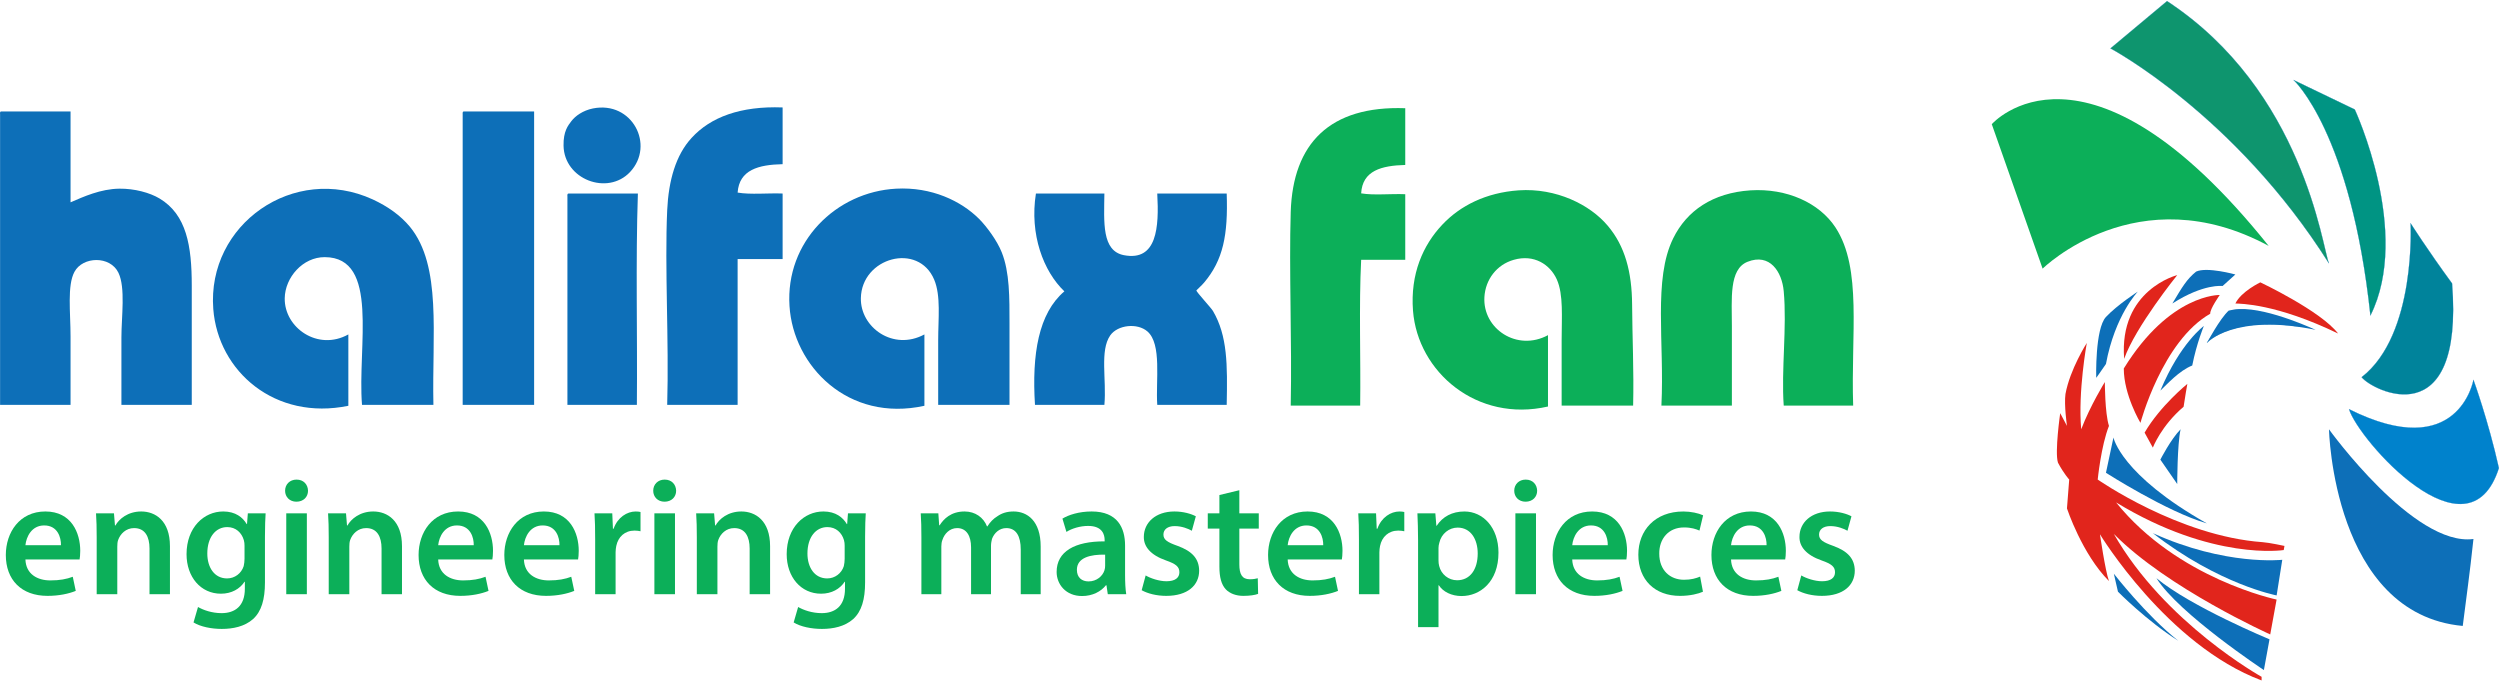
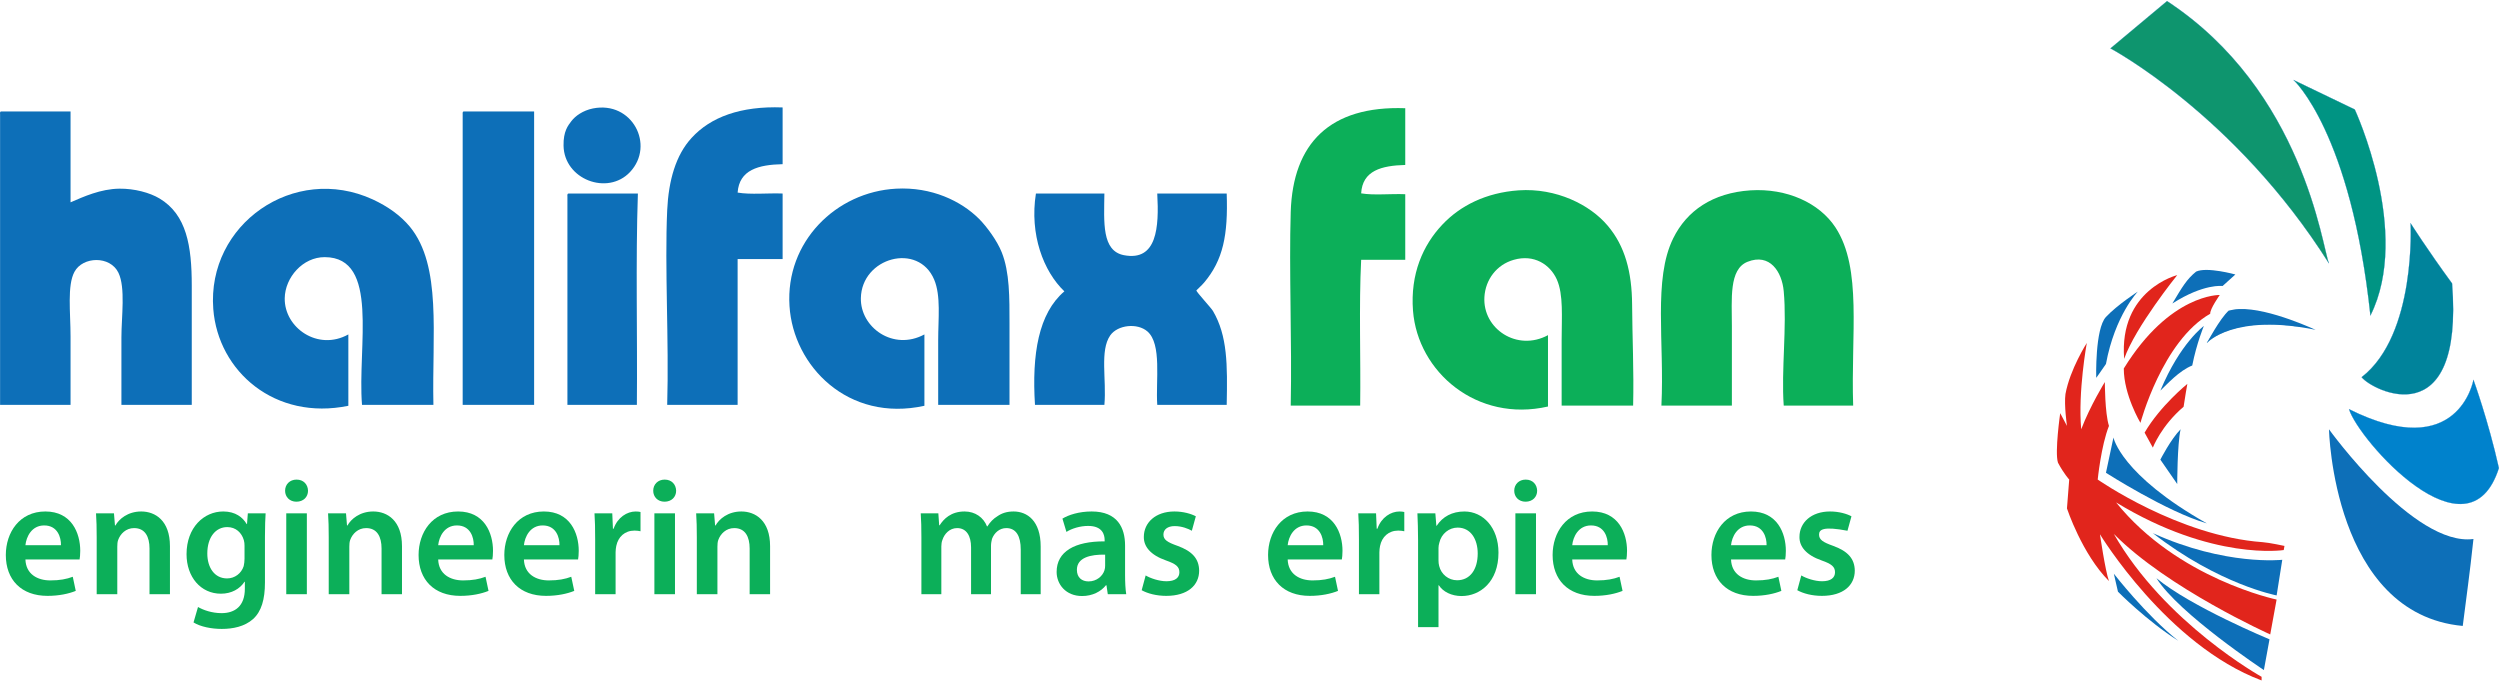
<svg xmlns="http://www.w3.org/2000/svg" width="100%" height="100%" viewBox="0 0 11956 3255" version="1.1" xml:space="preserve" style="fill-rule:evenodd;clip-rule:evenodd;stroke-miterlimit:10;">
  <g transform="matrix(1,0,0,1,-35501.3,-17841.6)">
    <g transform="matrix(4.167,0,0,4.167,34068.3,9035.51)">
      <clipPath id="_clip1">
        <rect x="1824.58" y="2237.34" width="646.75" height="346.026" clip-rule="nonzero" />
      </clipPath>
      <g clip-path="url(#_clip1)">
        <g transform="matrix(1,0,0,1,2470.75,2329.13)">
          <path d="M0,249.644L-79.707,249.644C-82.653,208.622 -75.871,159.6 -79.707,118.297C-81.765,95.985 -95.657,74.421 -121.244,84.619C-142.714,93.178 -139.206,127.325 -139.206,158.711L-139.206,249.644L-220.082,249.644C-216.479,176.767 -229.718,104.685 -206.563,57.722C-191.08,26.149 -161.331,5.473 -117.876,2.62C-76.245,0 -38.824,16.933 -20.254,45.28C10.571,92.477 -2.76,168.067 0,249.644" style="fill:rgb(12,175,89);fill-rule:nonzero;" />
        </g>
        <g transform="matrix(1,0,0,1,2217.04,2464.26)">
          <path d="M0,-1.217C0.187,34.801 2.151,75.122 1.17,114.507L-80.876,114.507L-80.876,39.291C-80.876,13.284 -78.631,-12.958 -86.442,-30.312C-94.066,-47.291 -112.496,-59.547 -135.885,-52.764C-155.437,-47.197 -168.347,-30.124 -169.517,-10.058C-171.668,26.428 -131.955,52.903 -96.546,33.678L-96.546,115.583C-178.123,134.247 -245.995,75.917 -251.468,5.659C-254.695,-36.44 -240.055,-69.651 -217.789,-93.179C-197.255,-114.977 -167.599,-129.898 -130.225,-132.518C-86.957,-135.464 -48.272,-115.958 -28.112,-92.056C-8.186,-68.668 -0.233,-38.871 0,-1.217" style="fill:rgb(12,175,89);fill-rule:nonzero;" />
        </g>
        <g transform="matrix(1,0,0,1,1956.68,2476.98)">
          <path d="M0,-140.795L0,-65.485L-50.612,-65.485C-53.278,-11.974 -50.986,46.355 -51.734,101.785L-131.441,101.785C-129.944,28.207 -133.499,-54.399 -131.441,-120.541C-128.962,-198.984 -86.723,-242.58 0,-239.492L0,-174.38C-27.083,-173.632 -49.162,-168.019 -50.612,-141.777C-36.018,-139.298 -16.559,-141.497 0,-140.795" style="fill:rgb(12,175,89);fill-rule:nonzero;" />
        </g>
      </g>
    </g>
    <g transform="matrix(4.167,0,0,4.167,34068.3,9035.51)">
      <clipPath id="_clip2">
        <rect x="343.913" y="2236.43" width="1408.17" height="346.01" clip-rule="nonzero" />
      </clipPath>
      <g clip-path="url(#_clip2)">
        <g transform="matrix(1,0,0,1,1751.76,2577.93)">
          <path d="M0,-242.533C1.638,-194.822 -4.069,-166.289 -25.914,-140.328C-28.439,-137.241 -34.801,-131.534 -34.848,-131.3C-34.848,-129.616 -17.681,-111.093 -15.764,-107.724C0.936,-79.144 0.936,-46.354 0,0L-79.706,0C-81.577,-27.925 -74.28,-69.743 -90.979,-84.243C-102.486,-94.254 -125.079,-91.868 -133.639,-79.753C-145.895,-62.212 -137.755,-29.048 -140.375,0L-220.034,0C-223.729,-58.283 -215.918,-105.058 -186.309,-130.271C-210.305,-153.191 -226.396,-195.523 -218.959,-242.533L-140.375,-242.533C-140.796,-209.369 -143.509,-176.673 -117.922,-171.762C-80.033,-164.511 -77.508,-203.616 -79.706,-242.533L0,-242.533Z" style="fill:rgb(13,111,184);fill-rule:nonzero;" />
        </g>
        <g transform="matrix(1,0,0,1,1502.49,2441.11)">
          <path d="M0,43.689L0,136.82L-81.858,136.82L-81.858,62.68C-81.858,37.888 -78.631,11.694 -86.442,-6.876C-104.638,-50.144 -169.75,-32.369 -170.592,14.407C-171.247,47.993 -133.405,75.356 -97.668,55.991L-97.668,137.896C-185.233,157.168 -248.194,92.243 -252.498,23.435C-257.315,-50.377 -198.985,-107.584 -130.131,-111.28C-89.483,-113.479 -55.477,-97.201 -34.802,-76.479C-26.055,-67.685 -14.126,-51.407 -8.935,-38.263C0.233,-15.483 0,14.033 0,43.689" style="fill:rgb(13,111,184);fill-rule:nonzero;" />
        </g>
        <g transform="matrix(1,0,0,1,1242.09,2477.31)">
          <path d="M0,-141.918L0,-66.655L-51.641,-66.655L-51.641,100.615L-132.47,100.615C-130.318,26.662 -135.464,-56.739 -132.47,-122.787C-130.88,-156.793 -122.647,-186.122 -104.357,-205.861C-82.747,-229.53 -48.273,-242.533 0,-240.709L0,-175.597C-27.598,-174.989 -49.817,-169.189 -51.641,-142.994C-36.626,-140.422 -16.933,-142.573 0,-141.918" style="fill:rgb(13,111,184);fill-rule:nonzero;" />
        </g>
        <g transform="matrix(1,0,0,1,996.234,2577.93)">
          <path d="M0,-242.533L79.753,-242.533C77.087,-163.856 79.332,-80.455 78.584,0L-1.123,0L-1.123,-239.166C-1.263,-240.756 -1.31,-242.3 0,-242.533" style="fill:rgb(13,111,184);fill-rule:nonzero;" />
        </g>
        <g transform="matrix(1,0,0,1,1024.3,2329.08)">
          <path d="M0,-91.308C45.139,-100.382 71.614,-49.162 42.66,-18.337C16.839,9.074 -33.024,-9.917 -33.632,-48.648C-33.959,-65.114 -28.393,-71.849 -24.651,-76.76C-20.114,-82.747 -11.367,-88.969 0,-91.308" style="fill:rgb(13,111,184);fill-rule:nonzero;" />
        </g>
        <g transform="matrix(1,0,0,1,956.895,2577.93)">
          <path d="M0,-336.74L0,0L-81.999,0L-81.999,-333.373C-82.092,-335.01 -82.139,-336.647 -80.782,-336.74L0,-336.74Z" style="fill:rgb(13,111,184);fill-rule:nonzero;" />
        </g>
        <g transform="matrix(1,0,0,1,841.311,2319.12)">
          <path d="M0,258.811L-81.952,258.811C-87.331,191.734 -61.51,89.576 -124.564,89.294C-149.917,89.108 -170.265,112.636 -170.639,136.398C-171.247,170.311 -132.563,197.488 -97.622,177.982L-97.622,259.887C-181.678,277.241 -247.071,220.548 -252.638,148.84C-260.075,51.593 -160.021,-18.43 -69.603,23.06C-52.389,31.059 -37.889,41.302 -26.943,54.447C9.823,99.445 -1.73,177.748 0,258.811" style="fill:rgb(13,111,184);fill-rule:nonzero;" />
        </g>
        <g transform="matrix(1,0,0,1,563.976,2378.15)">
          <path d="M0,62.82L0,199.78L-80.735,199.78L-80.735,122.319C-80.735,98.603 -75.871,65.439 -84.15,48.179C-93.739,28.346 -125.126,29.422 -134.622,47.103C-143.135,62.82 -139.112,93.739 -139.112,121.243L-139.112,199.78L-219.988,199.78L-219.988,-133.593C-220.128,-135.23 -220.222,-136.867 -218.818,-136.96L-139.112,-136.96L-139.112,-32.65C-124.424,-39.012 -104.638,-48.086 -83.027,-48.32C-65.814,-48.507 -48.226,-43.783 -37.046,-37.094C-5.894,-18.524 0,17.494 0,62.82" style="fill:rgb(13,111,184);fill-rule:nonzero;" />
        </g>
      </g>
    </g>
    <g transform="matrix(4.167,0,0,4.167,35792.9,20530)">
      <path d="M0,-19.446C0.191,-28.026 -3.623,-42.134 -19.256,-42.134C-33.747,-42.134 -39.848,-28.979 -40.801,-19.446L0,-19.446ZM-40.801,-3.05C-40.229,13.729 -27.074,20.974 -12.202,20.974C-1.334,20.974 6.482,19.449 13.537,16.779L16.969,32.985C8.961,36.226 -2.097,38.704 -15.443,38.704C-45.567,38.704 -63.299,20.211 -63.299,-8.197C-63.299,-33.936 -47.665,-58.15 -17.922,-58.15C12.202,-58.15 22.116,-33.364 22.116,-12.964C22.116,-8.579 21.735,-5.147 21.354,-3.05L-40.801,-3.05Z" style="fill:rgb(12,175,89);fill-rule:nonzero;" />
    </g>
    <g transform="matrix(4.167,0,0,4.167,35963.7,20559.4)">
      <path d="M0,-35.462C0,-46.139 -0.191,-55.1 -0.763,-63.108L19.829,-63.108L20.972,-49.19L21.544,-49.19C25.548,-56.435 35.653,-65.205 51.097,-65.205C67.302,-65.205 84.081,-54.719 84.081,-25.358L84.081,29.743L60.629,29.743L60.629,-22.688C60.629,-36.034 55.672,-46.139 42.898,-46.139C33.556,-46.139 27.074,-39.466 24.595,-32.411C23.833,-30.315 23.642,-27.454 23.642,-24.785L23.642,29.743L0,29.743L0,-35.462Z" style="fill:rgb(12,175,89);fill-rule:nonzero;" />
    </g>
    <g transform="matrix(4.167,0,0,4.167,36670.7,20685.7)">
      <path d="M0,-56.244C0,-58.342 -0.19,-60.63 -0.763,-62.536C-3.241,-71.116 -9.914,-77.598 -19.829,-77.598C-32.984,-77.598 -42.708,-66.159 -42.708,-47.283C-42.708,-31.459 -34.7,-18.684 -20.019,-18.684C-11.249,-18.684 -3.623,-24.404 -0.953,-32.794C-0.381,-35.272 0,-38.514 0,-41.182L0,-56.244ZM24.214,-93.423C23.833,-87.131 23.451,-79.505 23.451,-66.73L23.451,-14.109C23.451,5.338 19.447,19.256 9.724,28.027C0,36.607 -13.346,39.276 -26.12,39.276C-37.941,39.276 -50.524,36.797 -58.532,31.84L-53.384,14.109C-47.474,17.54 -37.56,21.163 -26.311,21.163C-11.058,21.163 0.381,13.155 0.381,-6.864L0.381,-14.872L0,-14.872C-5.338,-6.673 -14.872,-1.144 -27.074,-1.144C-50.143,-1.144 -66.54,-20.21 -66.54,-46.52C-66.54,-77.026 -46.711,-95.52 -24.404,-95.52C-10.295,-95.52 -1.907,-88.656 2.479,-81.03L2.86,-81.03L3.813,-93.423L24.214,-93.423Z" style="fill:rgb(12,175,89);fill-rule:nonzero;" />
    </g>
    <g transform="matrix(4.167,0,0,4.167,34068.3,19901.2)">
      <path d="M672.424,94.872L696.066,94.872L696.066,187.723L672.424,187.723L672.424,94.872ZM697.4,68.943C697.4,75.997 692.253,81.526 684.054,81.526C676.237,81.526 671.089,75.997 671.089,68.943C671.089,61.697 676.428,56.168 684.245,56.168C692.253,56.168 697.21,61.697 697.4,68.943" style="fill:rgb(12,175,89);fill-rule:nonzero;" />
    </g>
    <g transform="matrix(4.167,0,0,4.167,37073.4,20559.4)">
      <path d="M0,-35.462C0,-46.139 -0.191,-55.1 -0.763,-63.108L19.829,-63.108L20.972,-49.19L21.544,-49.19C25.548,-56.435 35.653,-65.205 51.097,-65.205C67.302,-65.205 84.081,-54.719 84.081,-25.358L84.081,29.743L60.629,29.743L60.629,-22.688C60.629,-36.034 55.672,-46.139 42.898,-46.139C33.556,-46.139 27.074,-39.466 24.595,-32.411C23.833,-30.315 23.642,-27.454 23.642,-24.785L23.642,29.743L0,29.743L0,-35.462Z" style="fill:rgb(12,175,89);fill-rule:nonzero;" />
    </g>
    <g transform="matrix(4.167,0,0,4.167,37766.9,20530)">
      <path d="M0,-19.446C0.191,-28.026 -3.623,-42.134 -19.256,-42.134C-33.747,-42.134 -39.848,-28.979 -40.801,-19.446L0,-19.446ZM-40.801,-3.05C-40.229,13.729 -27.074,20.974 -12.202,20.974C-1.334,20.974 6.482,19.449 13.537,16.779L16.969,32.985C8.961,36.226 -2.097,38.704 -15.443,38.704C-45.567,38.704 -63.299,20.211 -63.299,-8.197C-63.299,-33.936 -47.665,-58.15 -17.922,-58.15C12.202,-58.15 22.116,-33.364 22.116,-12.964C22.116,-8.579 21.735,-5.147 21.354,-3.05L-40.801,-3.05Z" style="fill:rgb(12,175,89);fill-rule:nonzero;" />
    </g>
    <g transform="matrix(4.167,0,0,4.167,38176.9,20530)">
      <path d="M0,-19.446C0.191,-28.026 -3.623,-42.134 -19.256,-42.134C-33.747,-42.134 -39.848,-28.979 -40.801,-19.446L0,-19.446ZM-40.801,-3.05C-40.229,13.729 -27.074,20.974 -12.202,20.974C-1.334,20.974 6.482,19.449 13.537,16.779L16.969,32.985C8.961,36.226 -2.097,38.704 -15.443,38.704C-45.567,38.704 -63.299,20.211 -63.299,-8.197C-63.299,-33.936 -47.665,-58.15 -17.922,-58.15C12.202,-58.15 22.116,-33.364 22.116,-12.964C22.116,-8.579 21.735,-5.147 21.354,-3.05L-40.801,-3.05Z" style="fill:rgb(12,175,89);fill-rule:nonzero;" />
    </g>
    <g transform="matrix(4.167,0,0,4.167,38347.6,20549.9)">
      <path d="M0,-30.886C0,-43.47 -0.191,-52.431 -0.763,-60.82L19.638,-60.82L20.4,-43.088L21.163,-43.088C25.739,-56.244 36.606,-62.917 46.521,-62.917C48.809,-62.917 50.143,-62.726 52.05,-62.345L52.05,-40.229C50.143,-40.61 48.046,-40.991 45.186,-40.991C33.937,-40.991 26.311,-33.746 24.213,-23.26C23.833,-21.162 23.451,-18.684 23.451,-16.015L23.451,32.031L0,32.031L0,-30.886Z" style="fill:rgb(12,175,89);fill-rule:nonzero;" />
    </g>
    <g transform="matrix(4.167,0,0,4.167,34068.3,19901.2)">
      <path d="M1094.92,94.872L1118.56,94.872L1118.56,187.723L1094.92,187.723L1094.92,94.872ZM1119.89,68.943C1119.89,75.997 1114.74,81.526 1106.55,81.526C1098.73,81.526 1093.58,75.997 1093.58,68.943C1093.58,61.697 1098.92,56.168 1106.74,56.168C1114.74,56.168 1119.7,61.697 1119.89,68.943" style="fill:rgb(12,175,89);fill-rule:nonzero;" />
    </g>
    <g transform="matrix(4.167,0,0,4.167,38833.8,20559.4)">
      <path d="M0,-35.462C0,-46.139 -0.191,-55.1 -0.763,-63.108L19.829,-63.108L20.973,-49.19L21.544,-49.19C25.548,-56.435 35.653,-65.205 51.097,-65.205C67.302,-65.205 84.081,-54.719 84.081,-25.358L84.081,29.743L60.629,29.743L60.629,-22.688C60.629,-36.034 55.672,-46.139 42.898,-46.139C33.556,-46.139 27.073,-39.466 24.595,-32.411C23.833,-30.315 23.642,-27.454 23.642,-24.785L23.642,29.743L0,29.743L0,-35.462Z" style="fill:rgb(12,175,89);fill-rule:nonzero;" />
    </g>
    <g transform="matrix(4.167,0,0,4.167,39540.8,20685.7)">
-       <path d="M0,-56.244C0,-58.342 -0.19,-60.63 -0.763,-62.536C-3.241,-71.116 -9.914,-77.598 -19.829,-77.598C-32.984,-77.598 -42.708,-66.159 -42.708,-47.283C-42.708,-31.459 -34.7,-18.684 -20.019,-18.684C-11.249,-18.684 -3.623,-24.404 -0.953,-32.794C-0.381,-35.272 0,-38.514 0,-41.182L0,-56.244ZM24.214,-93.423C23.833,-87.131 23.451,-79.505 23.451,-66.73L23.451,-14.109C23.451,5.338 19.447,19.256 9.724,28.027C0,36.607 -13.346,39.276 -26.12,39.276C-37.941,39.276 -50.524,36.797 -58.532,31.84L-53.384,14.109C-47.474,17.54 -37.56,21.163 -26.311,21.163C-11.058,21.163 0.381,13.155 0.381,-6.864L0.381,-14.872L0,-14.872C-5.338,-6.673 -14.872,-1.144 -27.074,-1.144C-50.143,-1.144 -66.54,-20.21 -66.54,-46.52C-66.54,-77.026 -46.711,-95.52 -24.404,-95.52C-10.295,-95.52 -1.907,-88.656 2.479,-81.03L2.86,-81.03L3.813,-93.423L24.214,-93.423Z" style="fill:rgb(12,175,89);fill-rule:nonzero;" />
-     </g>
+       </g>
    <g transform="matrix(4.167,0,0,4.167,39907.8,20559.4)">
      <path d="M0,-35.462C0,-46.139 -0.191,-55.1 -0.763,-63.108L19.447,-63.108L20.4,-49.38L20.973,-49.38C25.548,-56.625 33.938,-65.205 49.571,-65.205C61.773,-65.205 71.307,-58.341 75.311,-48.046L75.691,-48.046C78.933,-53.193 82.746,-57.007 87.131,-59.676C92.278,-63.298 98.189,-65.205 105.815,-65.205C121.259,-65.205 136.893,-54.719 136.893,-24.976L136.893,29.743L114.014,29.743L114.014,-21.544C114.014,-36.987 108.676,-46.139 97.427,-46.139C89.419,-46.139 83.509,-40.419 81.03,-33.746C80.458,-31.458 79.886,-28.599 79.886,-25.929L79.886,29.743L57.007,29.743L57.007,-24.023C57.007,-36.987 51.859,-46.139 40.991,-46.139C32.222,-46.139 26.311,-39.275 24.213,-32.793C23.26,-30.505 22.879,-27.836 22.879,-25.166L22.879,29.743L0,29.743L0,-35.462Z" style="fill:rgb(12,175,89);fill-rule:nonzero;" />
    </g>
    <g transform="matrix(4.167,0,0,4.167,40786.5,20485.5)">
      <path d="M0,2.096C-16.587,1.715 -32.412,5.337 -32.412,19.447C-32.412,28.598 -26.502,32.792 -19.065,32.792C-9.724,32.792 -2.86,26.691 -0.763,20.018C-0.19,18.302 0,16.396 0,14.87L0,2.096ZM3.051,47.473L1.525,37.177L0.953,37.177C-4.767,44.422 -14.49,49.571 -26.502,49.571C-45.187,49.571 -55.673,36.034 -55.673,21.925C-55.673,-1.526 -34.891,-13.347 -0.572,-13.157L-0.572,-14.681C-0.572,-20.783 -3.051,-30.887 -19.447,-30.887C-28.599,-30.887 -38.132,-28.028 -44.424,-24.024L-48.999,-39.277C-42.136,-43.471 -30.124,-47.475 -15.443,-47.475C14.3,-47.475 22.879,-28.6 22.879,-8.39L22.879,25.166C22.879,33.555 23.261,41.753 24.214,47.473L3.051,47.473Z" style="fill:rgb(12,175,89);fill-rule:nonzero;" />
    </g>
    <g transform="matrix(4.167,0,0,4.167,40980.3,20385.4)">
      <path d="M0,49.954C5.339,53.194 15.443,56.627 23.832,56.627C34.128,56.627 38.704,52.433 38.704,46.331C38.704,40.039 34.891,36.798 23.451,32.794C5.339,26.503 -2.288,16.589 -2.098,5.721C-2.098,-10.676 11.439,-23.45 32.984,-23.45C43.279,-23.45 52.24,-20.78 57.579,-17.921L53.003,-1.334C48.999,-3.621 41.563,-6.672 33.365,-6.672C24.977,-6.672 20.4,-2.668 20.4,3.052C20.4,8.962 24.786,11.822 36.606,16.016C53.385,22.117 61.201,30.697 61.393,44.425C61.393,61.202 48.236,73.404 23.642,73.404C12.393,73.404 2.288,70.735 -4.576,66.922L0,49.954Z" style="fill:rgb(12,175,89);fill-rule:nonzero;" />
    </g>
    <g transform="matrix(4.167,0,0,4.167,41428.3,20691.3)">
-       <path d="M0,-121.259L0,-94.757L22.307,-94.757L22.307,-77.217L0,-77.217L0,-36.225C0,-24.976 3.05,-19.066 12.011,-19.066C16.015,-19.066 19.065,-19.638 21.163,-20.21L21.544,-2.287C18.112,-0.953 12.011,0 4.575,0C-4.004,0 -11.249,-2.86 -15.635,-7.626C-20.592,-12.965 -22.88,-21.354 -22.88,-33.556L-22.88,-77.217L-36.226,-77.217L-36.226,-94.757L-22.88,-94.757L-22.88,-115.73L0,-121.259Z" style="fill:rgb(12,175,89);fill-rule:nonzero;" />
-     </g>
+       </g>
    <g transform="matrix(4.167,0,0,4.167,41829.5,20530)">
      <path d="M0,-19.446C0.19,-28.026 -3.622,-42.134 -19.257,-42.134C-33.746,-42.134 -39.848,-28.979 -40.801,-19.446L0,-19.446ZM-40.801,-3.05C-40.229,13.729 -27.073,20.974 -12.202,20.974C-1.335,20.974 6.482,19.449 13.537,16.779L16.969,32.985C8.961,36.226 -2.098,38.704 -15.443,38.704C-45.567,38.704 -63.299,20.211 -63.299,-8.197C-63.299,-33.936 -47.665,-58.15 -17.922,-58.15C12.202,-58.15 22.116,-33.364 22.116,-12.964C22.116,-8.579 21.735,-5.147 21.354,-3.05L-40.801,-3.05Z" style="fill:rgb(12,175,89);fill-rule:nonzero;" />
    </g>
    <g transform="matrix(4.167,0,0,4.167,42000.3,20549.9)">
      <path d="M0,-30.886C0,-43.47 -0.19,-52.431 -0.762,-60.82L19.639,-60.82L20.401,-43.088L21.163,-43.088C25.739,-56.244 36.606,-62.917 46.521,-62.917C48.809,-62.917 50.144,-62.726 52.05,-62.345L52.05,-40.229C50.144,-40.61 48.047,-40.991 45.187,-40.991C33.938,-40.991 26.312,-33.746 24.214,-23.26C23.833,-21.162 23.451,-18.684 23.451,-16.015L23.451,32.031L0,32.031L0,-30.886Z" style="fill:rgb(12,175,89);fill-rule:nonzero;" />
    </g>
    <g transform="matrix(4.167,0,0,4.167,42380.8,20607.1)">
      <path d="M0,-20.591C0,-18.303 0.191,-16.205 0.763,-14.109C3.051,-4.575 11.439,2.288 21.354,2.288C36.226,2.288 44.996,-10.105 44.996,-28.407C44.996,-44.805 36.988,-58.151 21.926,-58.151C12.202,-58.151 3.241,-51.096 0.953,-40.801C0.382,-38.894 0,-36.797 0,-34.89L0,-20.591ZM-23.451,-43.66C-23.451,-55.862 -23.832,-65.777 -24.213,-74.547L-3.622,-74.547L-2.479,-60.248L-2.097,-60.248C4.767,-70.734 15.635,-76.645 29.743,-76.645C51.097,-76.645 68.828,-58.341 68.828,-29.362C68.828,4.195 47.665,20.401 26.502,20.401C14.872,20.401 5.148,15.443 0.382,8.008L0,8.008L0,56.054L-23.451,56.054L-23.451,-43.66Z" style="fill:rgb(12,175,89);fill-rule:nonzero;" />
    </g>
    <g transform="matrix(4.167,0,0,4.167,34068.3,19901.2)">
      <path d="M2083.08,94.872L2106.73,94.872L2106.73,187.723L2083.08,187.723L2083.08,94.872ZM2108.06,68.943C2108.06,75.997 2102.91,81.526 2094.72,81.526C2086.9,81.526 2081.75,75.997 2081.75,68.943C2081.75,61.697 2087.09,56.168 2094.91,56.168C2102.91,56.168 2107.87,61.697 2108.06,68.943" style="fill:rgb(12,175,89);fill-rule:nonzero;" />
    </g>
    <g transform="matrix(4.167,0,0,4.167,43190.3,20530)">
      <path d="M0,-19.446C0.19,-28.026 -3.622,-42.134 -19.257,-42.134C-33.746,-42.134 -39.848,-28.979 -40.801,-19.446L0,-19.446ZM-40.801,-3.05C-40.229,13.729 -27.073,20.974 -12.202,20.974C-1.335,20.974 6.482,19.449 13.537,16.779L16.969,32.985C8.961,36.226 -2.098,38.704 -15.443,38.704C-45.567,38.704 -63.299,20.211 -63.299,-8.197C-63.299,-33.936 -47.665,-58.15 -17.922,-58.15C12.202,-58.15 22.116,-33.364 22.116,-12.964C22.116,-8.579 21.735,-5.147 21.354,-3.05L-40.801,-3.05Z" style="fill:rgb(12,175,89);fill-rule:nonzero;" />
    </g>
    <g transform="matrix(4.167,0,0,4.167,43645.5,20307.6)">
-       <path d="M0,87.321C-4.957,89.609 -14.681,92.088 -26.311,92.088C-55.291,92.088 -74.166,73.594 -74.166,44.804C-74.166,16.968 -55.1,-4.767 -22.497,-4.767C-13.918,-4.767 -5.147,-2.86 0.191,-0.381L-4.004,17.159C-7.816,15.443 -13.346,13.537 -21.734,13.537C-39.656,13.537 -50.333,26.692 -50.143,43.661C-50.143,62.726 -37.75,73.594 -21.734,73.594C-13.536,73.594 -7.816,71.878 -3.241,69.971L0,87.321Z" style="fill:rgb(12,175,89);fill-rule:nonzero;" />
-     </g>
+       </g>
    <g transform="matrix(4.167,0,0,4.167,43949.8,20530)">
      <path d="M0,-19.446C0.19,-28.026 -3.622,-42.134 -19.257,-42.134C-33.746,-42.134 -39.848,-28.979 -40.801,-19.446L0,-19.446ZM-40.801,-3.05C-40.229,13.729 -27.073,20.974 -12.202,20.974C-1.335,20.974 6.482,19.449 13.537,16.779L16.969,32.985C8.961,36.226 -2.098,38.704 -15.443,38.704C-45.567,38.704 -63.299,20.211 -63.299,-8.197C-63.299,-33.936 -47.665,-58.15 -17.922,-58.15C12.202,-58.15 22.116,-33.364 22.116,-12.964C22.116,-8.579 21.735,-5.147 21.354,-3.05L-40.801,-3.05Z" style="fill:rgb(12,175,89);fill-rule:nonzero;" />
    </g>
    <g transform="matrix(4.167,0,0,4.167,44115.8,20385.4)">
-       <path d="M0,49.954C5.339,53.194 15.443,56.627 23.832,56.627C34.128,56.627 38.704,52.433 38.704,46.331C38.704,40.039 34.891,36.798 23.451,32.794C5.339,26.503 -2.288,16.589 -2.098,5.721C-2.098,-10.676 11.439,-23.45 32.984,-23.45C43.279,-23.45 52.24,-20.78 57.579,-17.921L53.003,-1.334C48.999,-3.621 41.563,-6.672 33.365,-6.672C24.977,-6.672 20.4,-2.668 20.4,3.052C20.4,8.962 24.786,11.822 36.606,16.016C53.385,22.117 61.201,30.697 61.393,44.425C61.393,61.202 48.236,73.404 23.642,73.404C12.393,73.404 2.288,70.735 -4.576,66.922L0,49.954Z" style="fill:rgb(12,175,89);fill-rule:nonzero;" />
+       <path d="M0,49.954C5.339,53.194 15.443,56.627 23.832,56.627C34.128,56.627 38.704,52.433 38.704,46.331C38.704,40.039 34.891,36.798 23.451,32.794C5.339,26.503 -2.288,16.589 -2.098,5.721C-2.098,-10.676 11.439,-23.45 32.984,-23.45C43.279,-23.45 52.24,-20.78 57.579,-17.921L53.003,-1.334C24.977,-6.672 20.4,-2.668 20.4,3.052C20.4,8.962 24.786,11.822 36.606,16.016C53.385,22.117 61.201,30.697 61.393,44.425C61.393,61.202 48.236,73.404 23.642,73.404C12.393,73.404 2.288,70.735 -4.576,66.922L0,49.954Z" style="fill:rgb(12,175,89);fill-rule:nonzero;" />
    </g>
    <g transform="matrix(1.6,-3.61401e-18,3.61401e-18,1.6,45594.6,18874.9)">
      <path d="M0,-501.223C0,-501.223 96.998,-582.486 168.971,-642.463C576.816,-374.564 632.795,93.258 652.787,141.24C373.078,-302.592 0,-501.223 0,-501.223Z" style="fill:rgb(14,149,110);fill-rule:nonzero;stroke:rgb(12,119,190);stroke-width:0.63px;" />
    </g>
    <g transform="matrix(1.6,-3.61401e-18,3.61401e-18,1.6,45026.8,18614.6)">
-       <path d="M0,-111.958L151.942,319.878C151.942,319.878 435.835,39.985 827.686,251.904C279.894,-431.836 0,-111.958 0,-111.958" style="fill:rgb(12,175,89);fill-rule:nonzero;" />
-     </g>
+       </g>
    <g transform="matrix(1.6,-3.61401e-18,3.61401e-18,1.6,46470.7,19350.5)">
      <path d="M0,-703.615L182.577,-615.766C182.577,-615.766 353.279,-247.906 229.326,0C171.104,-547.792 0,-703.615 0,-703.615Z" style="fill:rgb(0,148,131);fill-rule:nonzero;stroke:rgb(12,119,190);stroke-width:0.63px;" />
    </g>
    <g transform="matrix(1.6,-3.61401e-18,3.61401e-18,1.6,47029.7,19932.8)">
      <path d="M0,-639.757C0,-639.757 17.764,-306.456 -146.272,-179.613C-115.195,-139.431 159.939,0 123.953,-459.825C47.982,-563.786 0,-639.757 0,-639.757Z" style="fill:rgb(0,131,155);fill-rule:nonzero;stroke:rgb(12,119,190);stroke-width:0.63px;" />
    </g>
    <g transform="matrix(1.6,-3.61401e-18,3.61401e-18,1.6,46735.4,20400.6)">
      <path d="M0,-376.253C27.989,-284.971 355.865,87.572 447.83,-200.32C415.842,-343.422 371.858,-463.825 371.858,-463.825C371.858,-463.825 327.876,-212.315 0,-376.253Z" style="fill:rgb(0,130,204);fill-rule:nonzero;stroke:rgb(12,119,190);stroke-width:0.63px;" />
    </g>
    <g transform="matrix(1.6,-3.61401e-18,3.61401e-18,1.6,46639.4,20835.1)">
      <path d="M0,-587.777C0,-587.777 11.995,-35.986 399.849,0C411.844,-95.963 419.841,-147.944 431.836,-259.902C253.722,-235.91 0,-587.777 0,-587.777" style="fill:rgb(13,111,184);fill-rule:nonzero;" />
    </g>
    <g transform="matrix(1.6,-3.61401e-18,3.61401e-18,1.6,46683,19191.9)">
-       <path d="M0,152.968C-51.9,85.205 -232.47,0 -232.47,0C-232.47,0 -290.107,27.578 -306.953,63.197C-292.299,63.956 -185.355,63.197 0,152.968" style="fill:rgb(225,37,28);fill-rule:nonzero;" />
-     </g>
+       </g>
    <g transform="matrix(1.6,-3.61401e-18,3.61401e-18,1.6,46159,19446.3)">
      <path d="M0,-73.738L-64.575,22.008C-64.575,22.008 4.305,-59.858 213.097,-25.865C86.1,-95.746 0,-73.738 0,-73.738Z" style="fill:none;fill-rule:nonzero;stroke:rgb(12,119,190);stroke-width:0.63px;" />
    </g>
    <g transform="matrix(1.6,-3.61401e-18,3.61401e-18,1.6,45913.7,19557.8)">
      <path d="M0,-250.344C0,-250.344 -125.553,-94.916 -158.62,0C-174.872,-206.626 0,-250.344 0,-250.344" style="fill:rgb(225,37,28);fill-rule:nonzero;" />
    </g>
    <g transform="matrix(1.6,-3.61401e-18,3.61401e-18,1.6,45533.4,20442.6)">
      <path d="M0,-192.269C0,-192.269 10.089,-293.479 33.629,-352.568C21.298,-390.681 21.298,-483.722 21.298,-483.722C21.298,-483.722 -22.419,-413.101 -49.323,-342.499C-59.412,-454.577 -32.598,-600.505 -32.598,-600.505C-32.598,-600.505 -82.952,-521.835 -96.404,-447.851C-100.888,-415.343 -91.92,-352.568 -91.92,-352.568L-112.098,-390.681C-112.098,-390.681 -128.912,-274.1 -118.823,-242.713C-101.163,-209.437 -85.194,-192.269 -85.194,-192.269L-91.92,-105.954C-91.92,-105.954 -47.081,30.18 33.629,111.203C22.419,80.127 6.726,-28.607 6.726,-28.607C6.726,-28.607 207.38,302.528 489.865,408.236L489.865,397.364C489.865,397.364 200.654,237.064 48.202,-29.728C208.501,132.813 515.647,270.693 515.647,270.693L534.704,166.443C534.704,166.443 238.768,104.79 54.928,-123.889C344.139,52.103 556.003,18.474 556.003,18.474L558.245,6.143C558.245,6.143 513.626,-3.593 493.228,-5.066C242.13,-23.001 0,-192.269 0,-192.269" style="fill:rgb(225,37,28);fill-rule:nonzero;" />
    </g>
    <g transform="matrix(1.6,-3.61401e-18,3.61401e-18,1.6,45757.6,19749.2)">
      <path d="M0,100.888C9.656,118.445 24.662,145.727 24.662,145.727C24.662,145.727 49.323,80.71 116.582,23.541C119.944,-0.957 127.791,-44.839 127.791,-44.839C127.791,-44.839 47.081,20.178 0,100.888" style="fill:rgb(225,37,28);fill-rule:nonzero;" />
    </g>
    <g transform="matrix(1.6,-3.61401e-18,3.61401e-18,1.6,46191.7,19255.2)">
      <path d="M0,-63.063L-38.17,-28.619C-38.17,-28.619 -94.182,-36.605 -188.363,23.674C-158.228,-26.506 -145.822,-48.397 -117.331,-71.669C-85.043,-86.737 0,-63.063 0,-63.063" style="fill:rgb(13,111,184);fill-rule:nonzero;" />
    </g>
    <g transform="matrix(1.6,-3.61401e-18,3.61401e-18,1.6,45526.2,19236.1)">
      <path d="M0,257.824C0,257.824 -3.923,111.343 29.145,75.849C62.214,40.355 124.428,0 124.428,0C124.428,0 56.048,70.621 29.145,216.348C10.089,244.372 0,257.824 0,257.824" style="fill:rgb(13,111,184);fill-rule:nonzero;" />
    </g>
    <g transform="matrix(1.6,-3.61401e-18,3.61401e-18,1.6,45608.7,20344.8)">
      <path d="M0,-256.703L-22.419,-151.332C-22.419,-151.332 159.179,-35.019 279.243,0C21.299,-145.726 0,-256.703 0,-256.703" style="fill:rgb(13,111,184);fill-rule:nonzero;" />
    </g>
    <g transform="matrix(1.6,-3.61401e-18,3.61401e-18,1.6,46416,20561.8)">
      <path d="M0,-26.903L-16.815,79.589C-16.815,79.589 -189.445,47.081 -386.736,-106.492C-169.268,-7.846 0,-26.903 0,-26.903" style="fill:rgb(13,111,184);fill-rule:nonzero;" />
    </g>
    <g transform="matrix(1.6,-3.61401e-18,3.61401e-18,1.6,46355,20753.8)">
      <path d="M0,90.799L-16.814,182.719C-16.814,182.719 -271.156,14.572 -337.914,-91.92C-235.405,-6.726 0,90.799 0,90.799" style="fill:rgb(13,111,184);fill-rule:nonzero;" />
    </g>
    <g transform="matrix(1.6,-3.61401e-18,3.61401e-18,1.6,45610.5,20906.3)">
      <path d="M0,-200.654L12.331,-146.847C12.331,-146.847 98.646,-59.411 192.808,0C96.404,-76.225 0,-200.654 0,-200.654" style="fill:rgb(13,111,184);fill-rule:nonzero;" />
    </g>
    <g transform="matrix(1.6,-3.61401e-18,3.61401e-18,1.6,46159,19441.3)">
      <path d="M0,-70.628C74.261,-95.746 227.878,-28.488 260.387,-13.915C14.894,-64.359 -64.575,25.118 -64.575,25.118C-64.575,25.118 -25.038,-48.75 0,-70.628" style="fill:rgb(13,111,184);fill-rule:nonzero;" />
    </g>
    <g transform="matrix(1.6,-3.61401e-18,3.61401e-18,1.6,46041,19709.7)">
      <path d="M0,-193.219C0,-193.219 -21.248,-142.565 -34.7,-75.105C-73.934,-59.412 -108.684,-20.177 -129.982,0C-70.571,-142.565 0,-193.219 0,-193.219" style="fill:rgb(13,111,184);fill-rule:nonzero;" />
    </g>
    <g transform="matrix(1.6,-3.61401e-18,3.61401e-18,1.6,45833,20011.1)">
      <path d="M0,17.954C0,17.954 30.759,-42.579 60.533,-72.864C50.444,-28.006 50.444,90.818 50.444,90.818L0,17.954Z" style="fill:rgb(13,111,184);fill-rule:nonzero;" />
    </g>
    <g transform="matrix(1.6,-3.61401e-18,3.61401e-18,1.6,45658.1,19505.2)">
      <path d="M0,61.654C0,141.243 49.831,224.195 49.831,224.195C49.831,224.195 114.848,-20.177 258.332,-102.008C257.211,-116.081 286.88,-158.057 286.88,-158.057C286.88,-158.057 138.493,-162.541 0,61.654" style="fill:rgb(225,37,28);fill-rule:nonzero;" />
    </g>
  </g>
</svg>